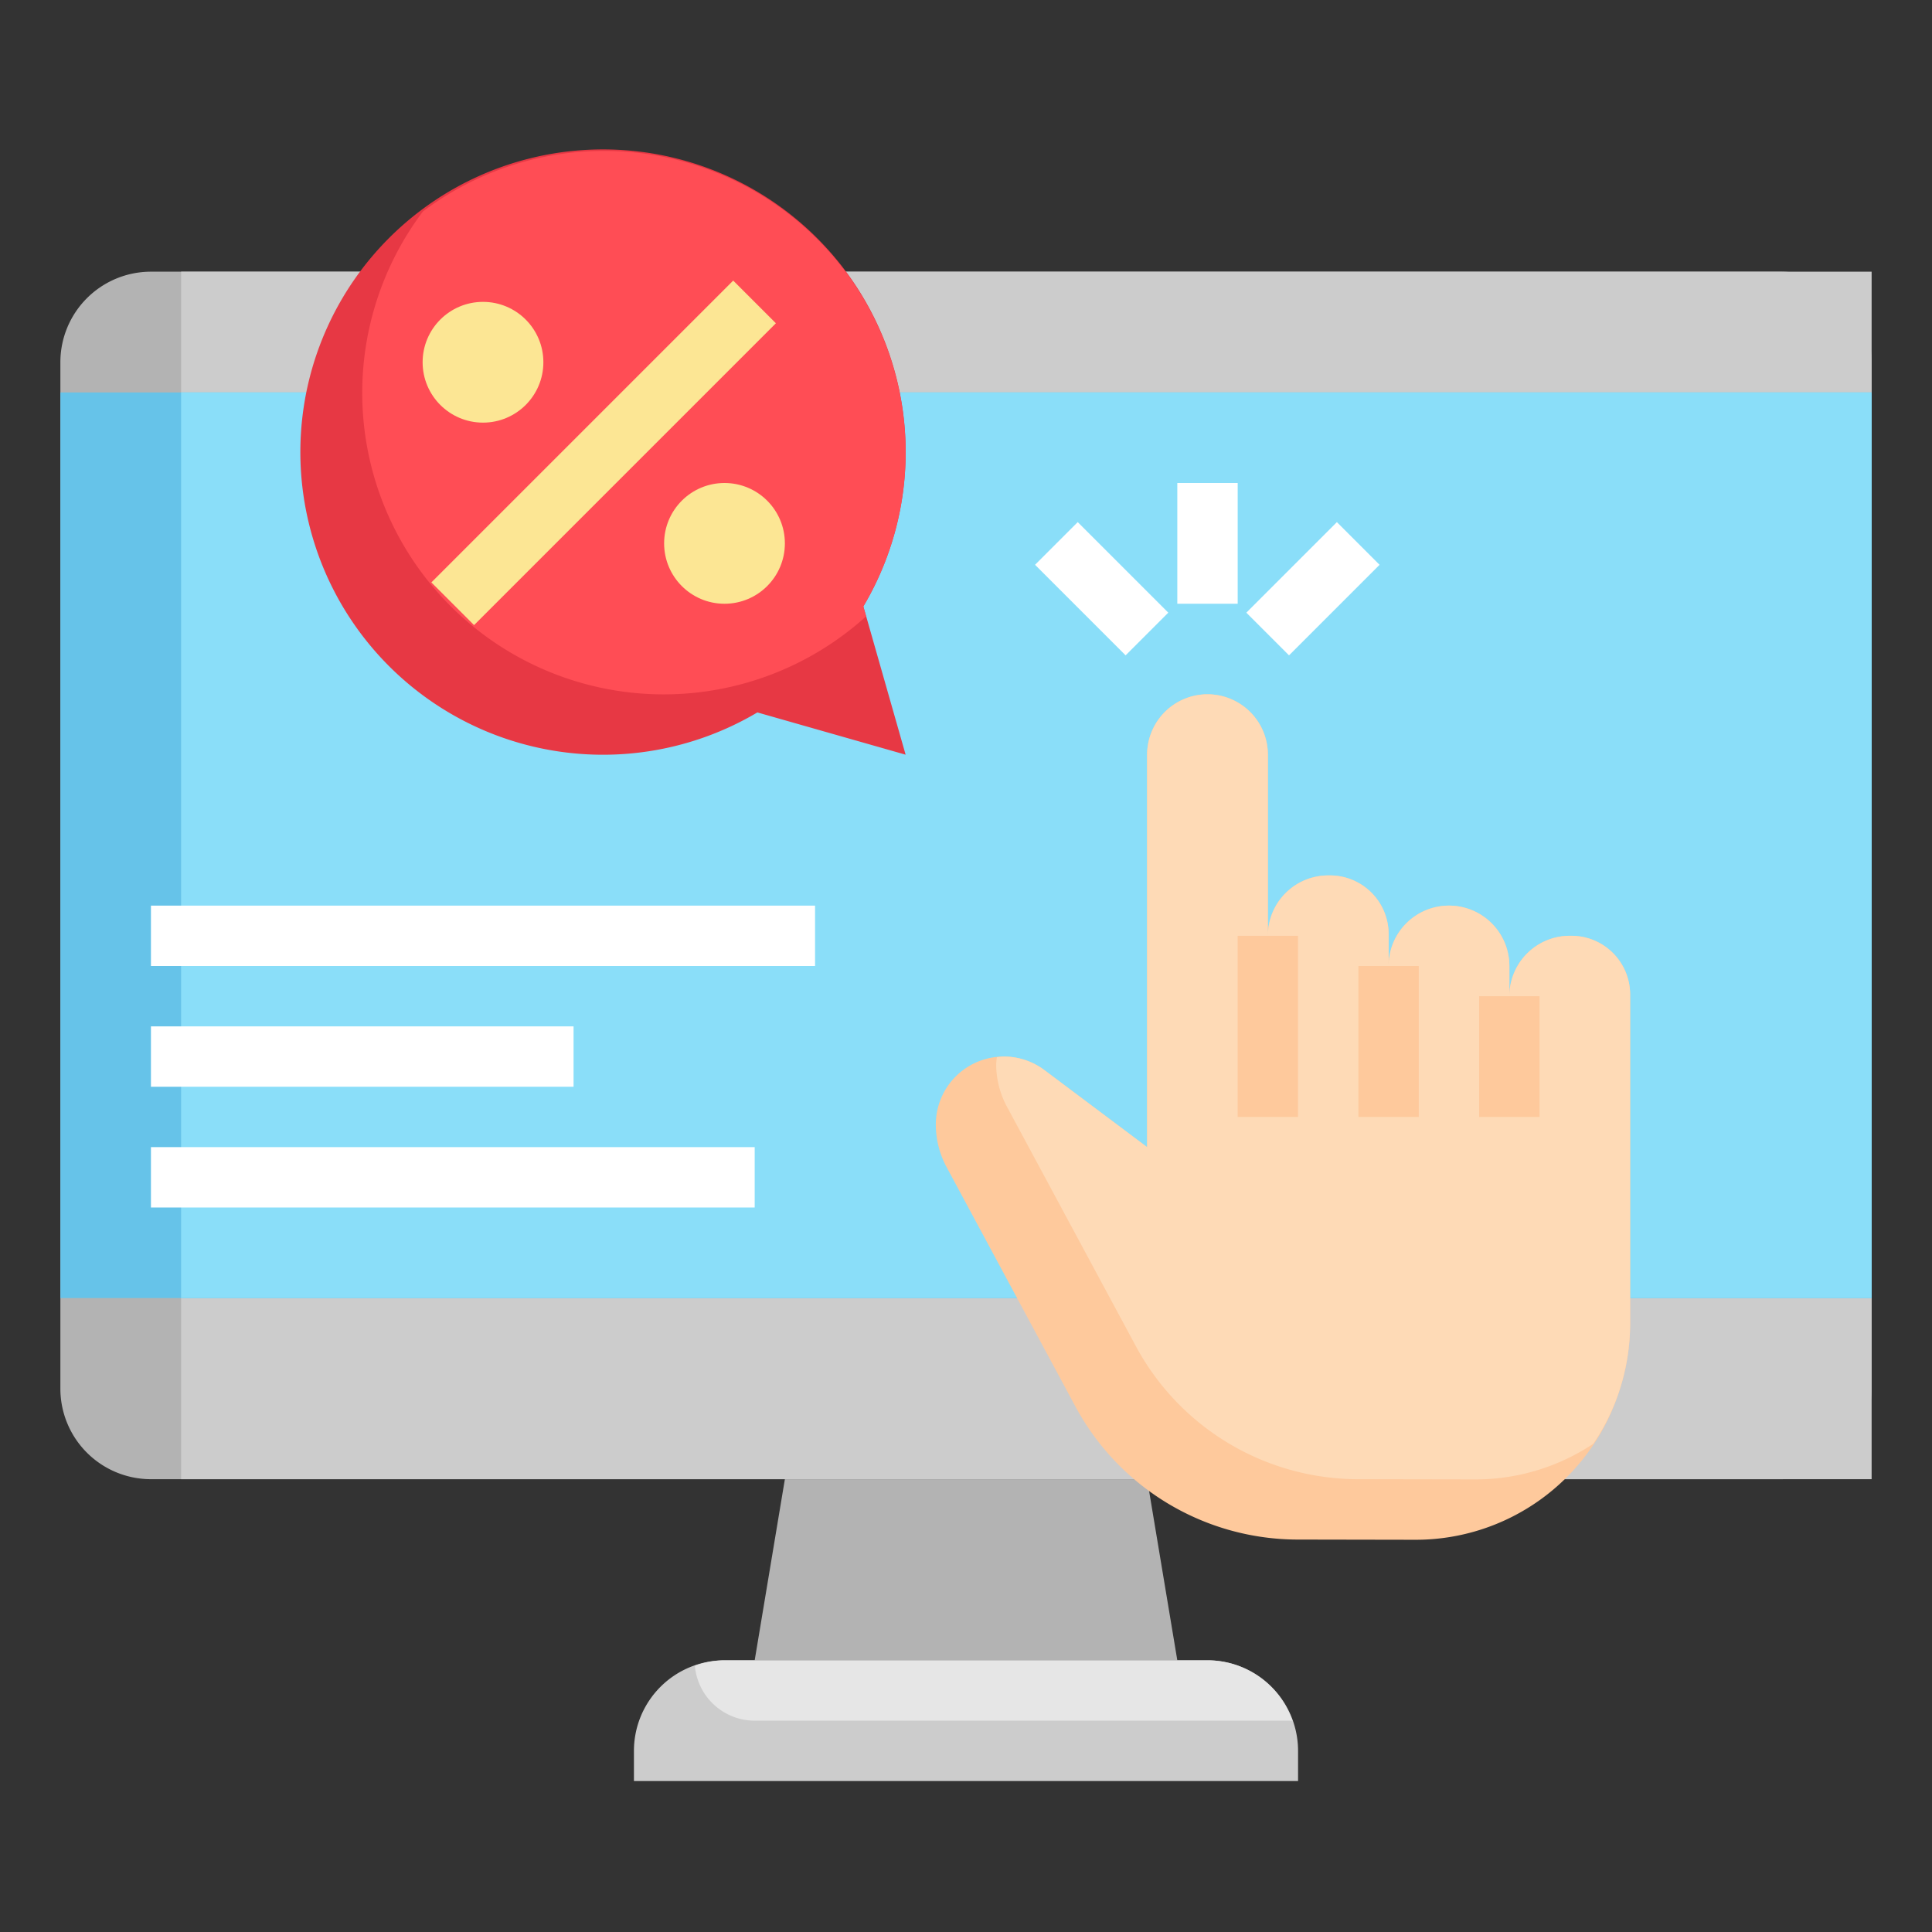
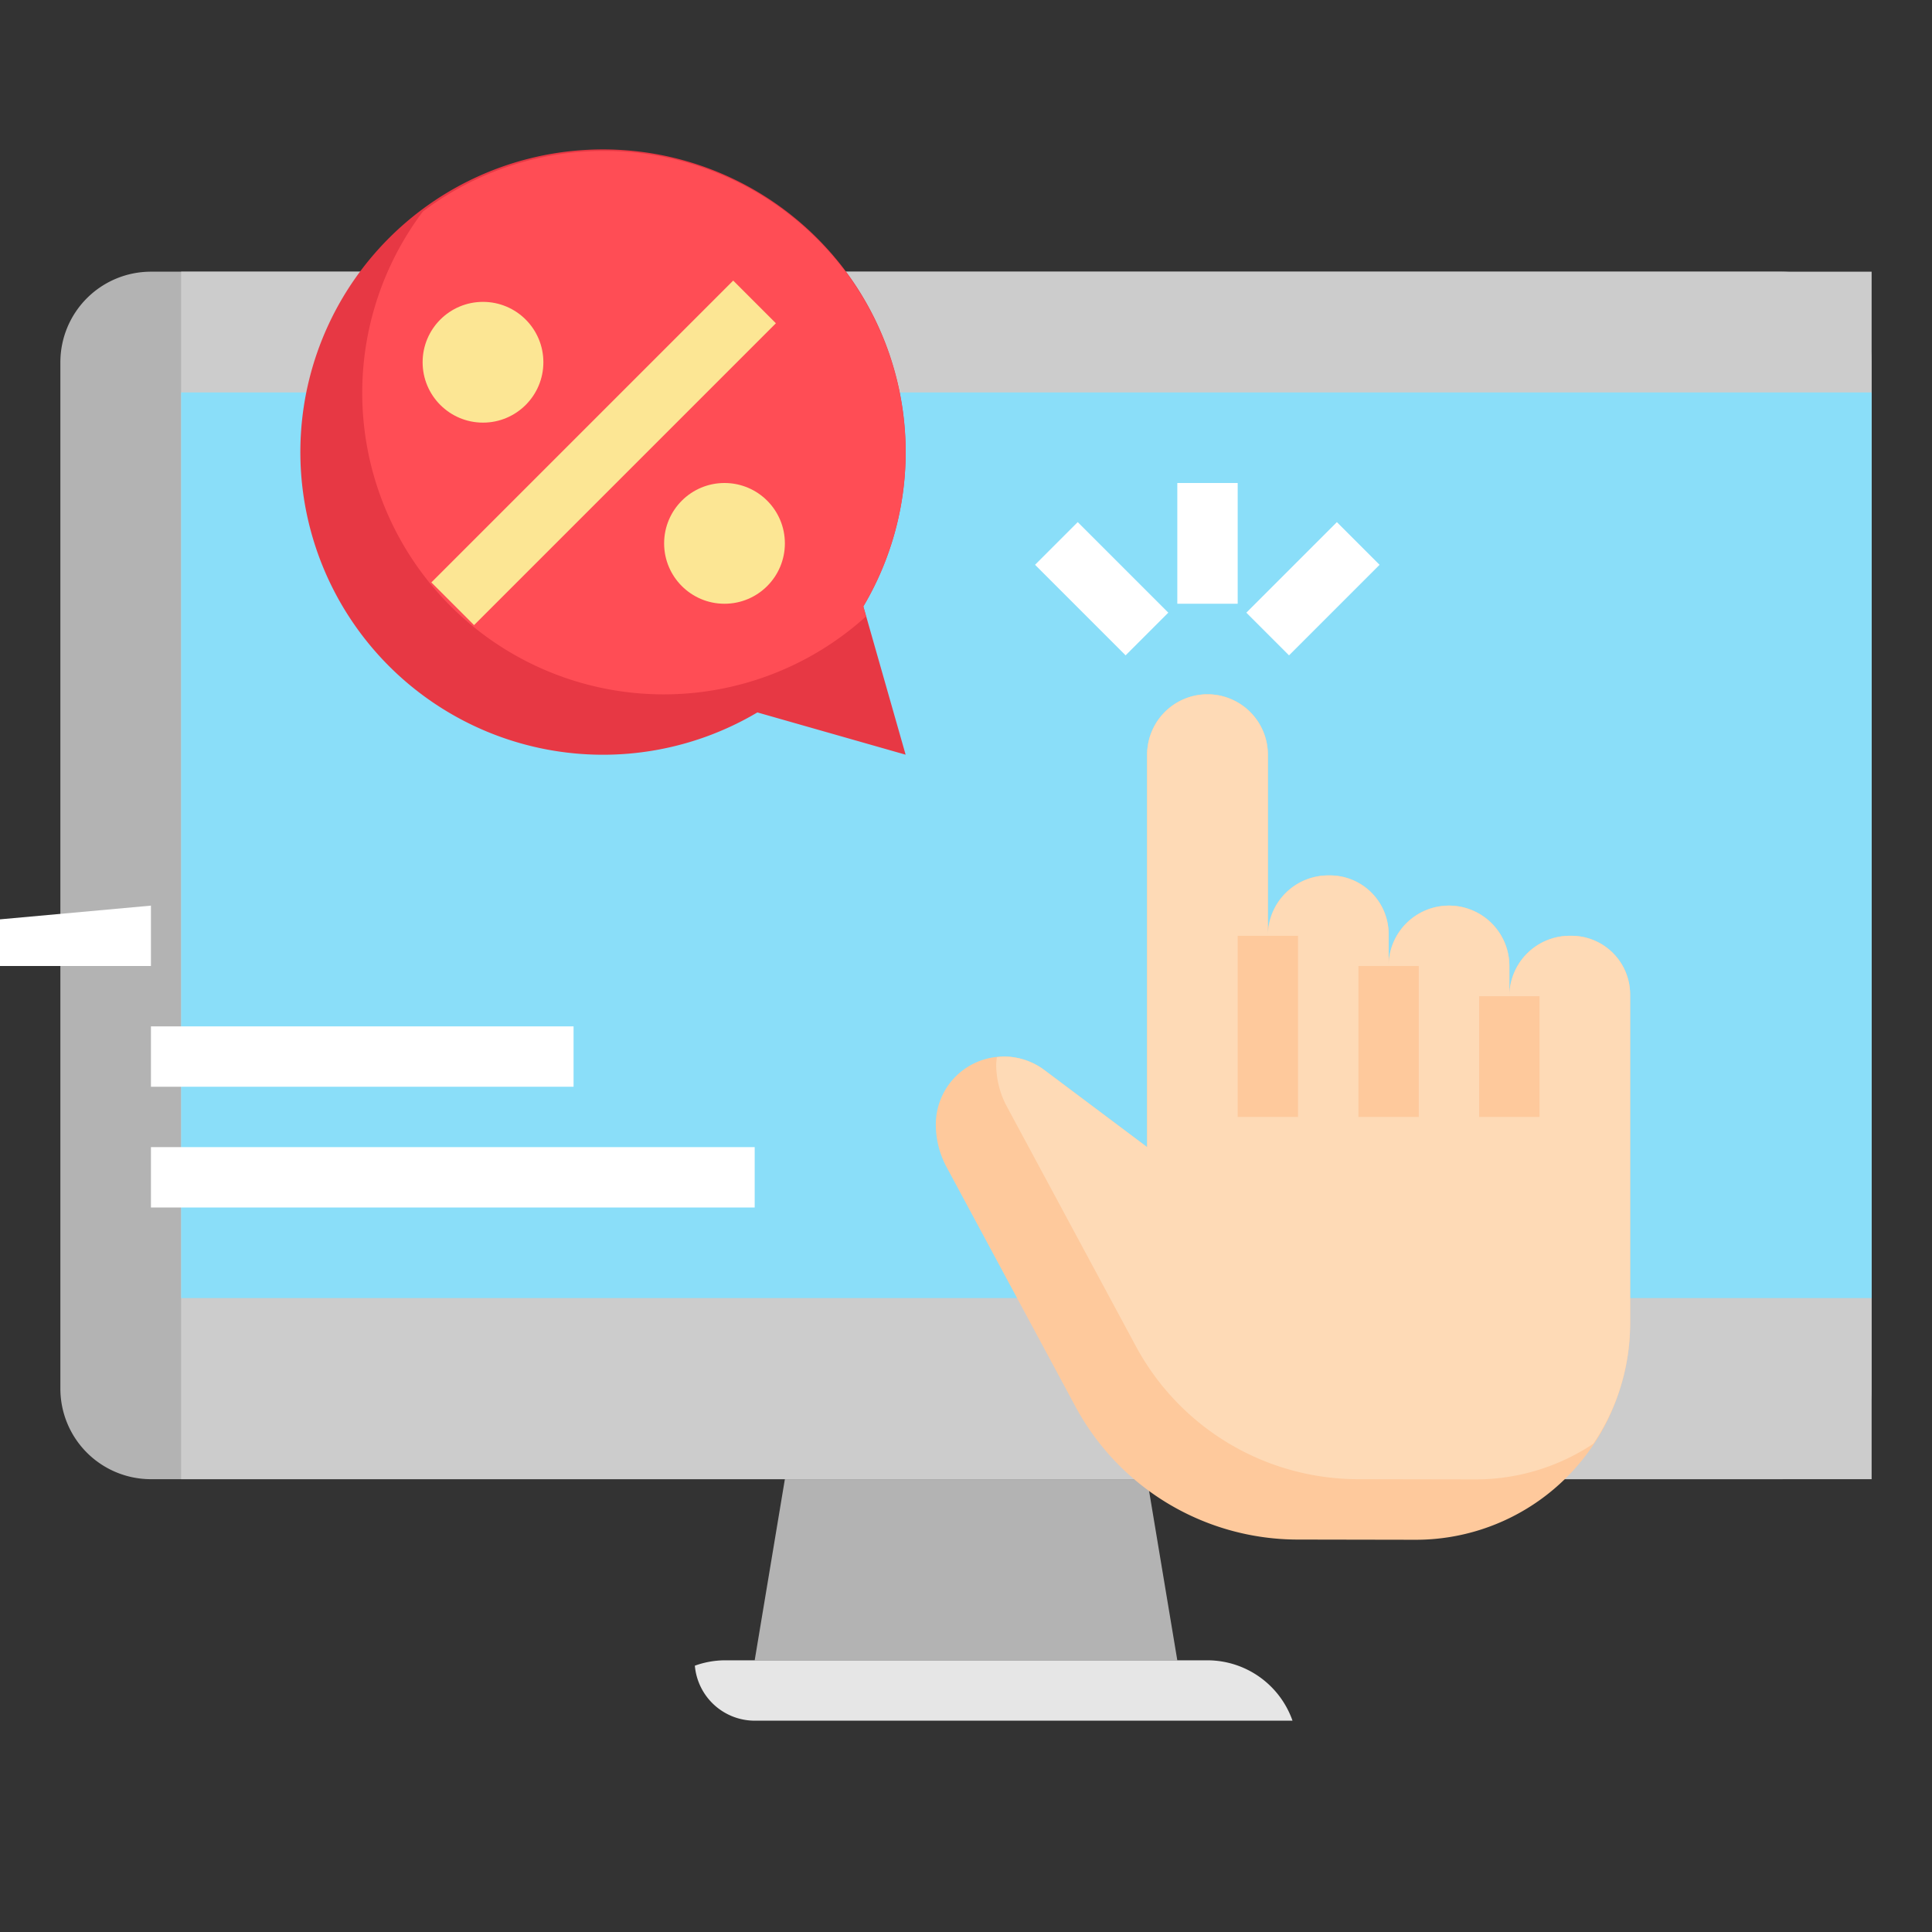
<svg xmlns="http://www.w3.org/2000/svg" height="512" viewBox="0 0 64 64" width="512">
  <rect x="0" y="0" width="64" height="64" fill="#333333" stroke="none" />
  <g id="Layer_31">
    <path d="m39 55-1-6h-12l-1 6z" fill="#b3b3b3" />
    <path d="m5 9a3 3 0 0 0 -3 3v34a3 3 0 0 0 3 3h54a3 3 0 0 0 3-3v-34a3 3 0 0 0 -3-3z" fill="#b3b3b3" />
    <rect fill="#ccc" height="40" width="56" x="6" y="9" />
-     <path d="m2 13h60v30h-60z" fill="#66c3e9" />
    <path d="m6 13h56v30h-56z" fill="#8adef9" />
-     <path d="m40 55h-16a3 3 0 0 0 -3 3v1h22v-1a3 3 0 0 0 -3-3z" fill="#ccc" />
    <path d="m40 55h-16a2.962 2.962 0 0 0 -.982.178 1.993 1.993 0 0 0 1.982 1.822h17.816a2.99 2.99 0 0 0 -2.816-2z" fill="#e6e6e6" />
    <path d="m28.6 20.089a10.026 10.026 0 1 0 -3.511 3.511l4.911 1.4z" fill="#e73844" />
    <path d="m20 5a9.941 9.941 0 0 0 -5.992 2.008 9.987 9.987 0 0 0 14.683 13.409l-.094-.328a9.985 9.985 0 0 0 -8.597-15.089z" fill="#ff4d55" />
    <path d="m12.929 14h14.142v2h-14.142z" fill="#fce694" transform="matrix(.707 -.707 .707 .707 -4.749 18.536)" />
    <circle cx="24" cy="18" fill="#fce694" r="2" />
    <circle cx="16" cy="12" fill="#fce694" r="2" />
    <path d="m35.629 46.6a8.372 8.372 0 0 0 7.371 4.4l3.894.007a7.076 7.076 0 0 0 6.717-4.839l.019-.057a7.158 7.158 0 0 0 .37-2.277c0-2.634 0-10.834 0-10.834v-.046a1.945 1.945 0 0 0 -1.945-1.954h-.05a2 2 0 0 0 -2.005 2v-1a2 2 0 0 0 -2-2 2 2 0 0 0 -2 2v-1.055a1.944 1.944 0 0 0 -1.945-1.945h-.05a2 2 0 0 0 -2.005 2v-6a2 2 0 0 0 -2-2 2 2 0 0 0 -2 2v13l-3.4-2.55a2.249 2.249 0 0 0 -1.35-.45 2.25 2.25 0 0 0 -2.25 2.25 2.978 2.978 0 0 0 .356 1.41z" fill="#fec99c" />
    <path d="m54 33v-.047a1.944 1.944 0 0 0 -1.945-1.953h-.05a2 2 0 0 0 -2.005 2v-1a2 2 0 1 0 -4 0v-1.055a1.944 1.944 0 0 0 -1.945-1.945h-.05a2 2 0 0 0 -2.005 2v-6a2 2 0 1 0 -4 0v13l-3.4-2.55a2.249 2.249 0 0 0 -1.35-.45 2.109 2.109 0 0 0 -.226.023 2.128 2.128 0 0 0 -.024.227 2.966 2.966 0 0 0 .356 1.41l4.274 7.94a8.37 8.37 0 0 0 7.37 4.4l3.893.007a7.029 7.029 0 0 0 3.888-1.181 7.028 7.028 0 0 0 .829-1.658l.019-.057a7.16 7.16 0 0 0 .371-2.278c0-2.633 0-10.833 0-10.833z" fill="#fedab6" />
    <path d="m40.999 31h2v6h-2z" fill="#fec99c" />
    <path d="m44.999 32h2v5h-2z" fill="#fec99c" />
    <path d="m48.999 33h2v4h-2z" fill="#fec99c" />
    <g fill="#fff">
      <path d="m39 16h2v4h-2z" />
      <path d="m41.379 18.5h4.243v2h-4.243z" transform="matrix(.707 -.707 .707 .707 -1.048 36.471)" />
      <path d="m35.5 17.379h2v4.243h-2z" transform="matrix(.707 -.707 .707 .707 -3.098 31.521)" />
      <path d="m5 34h14v2h-14z" />
      <path d="m5 38h20v2h-20z" />
-       <path d="m5 30h22v2h-22z" />
+       <path d="m5 30v2h-22z" />
    </g>
  </g>
</svg>